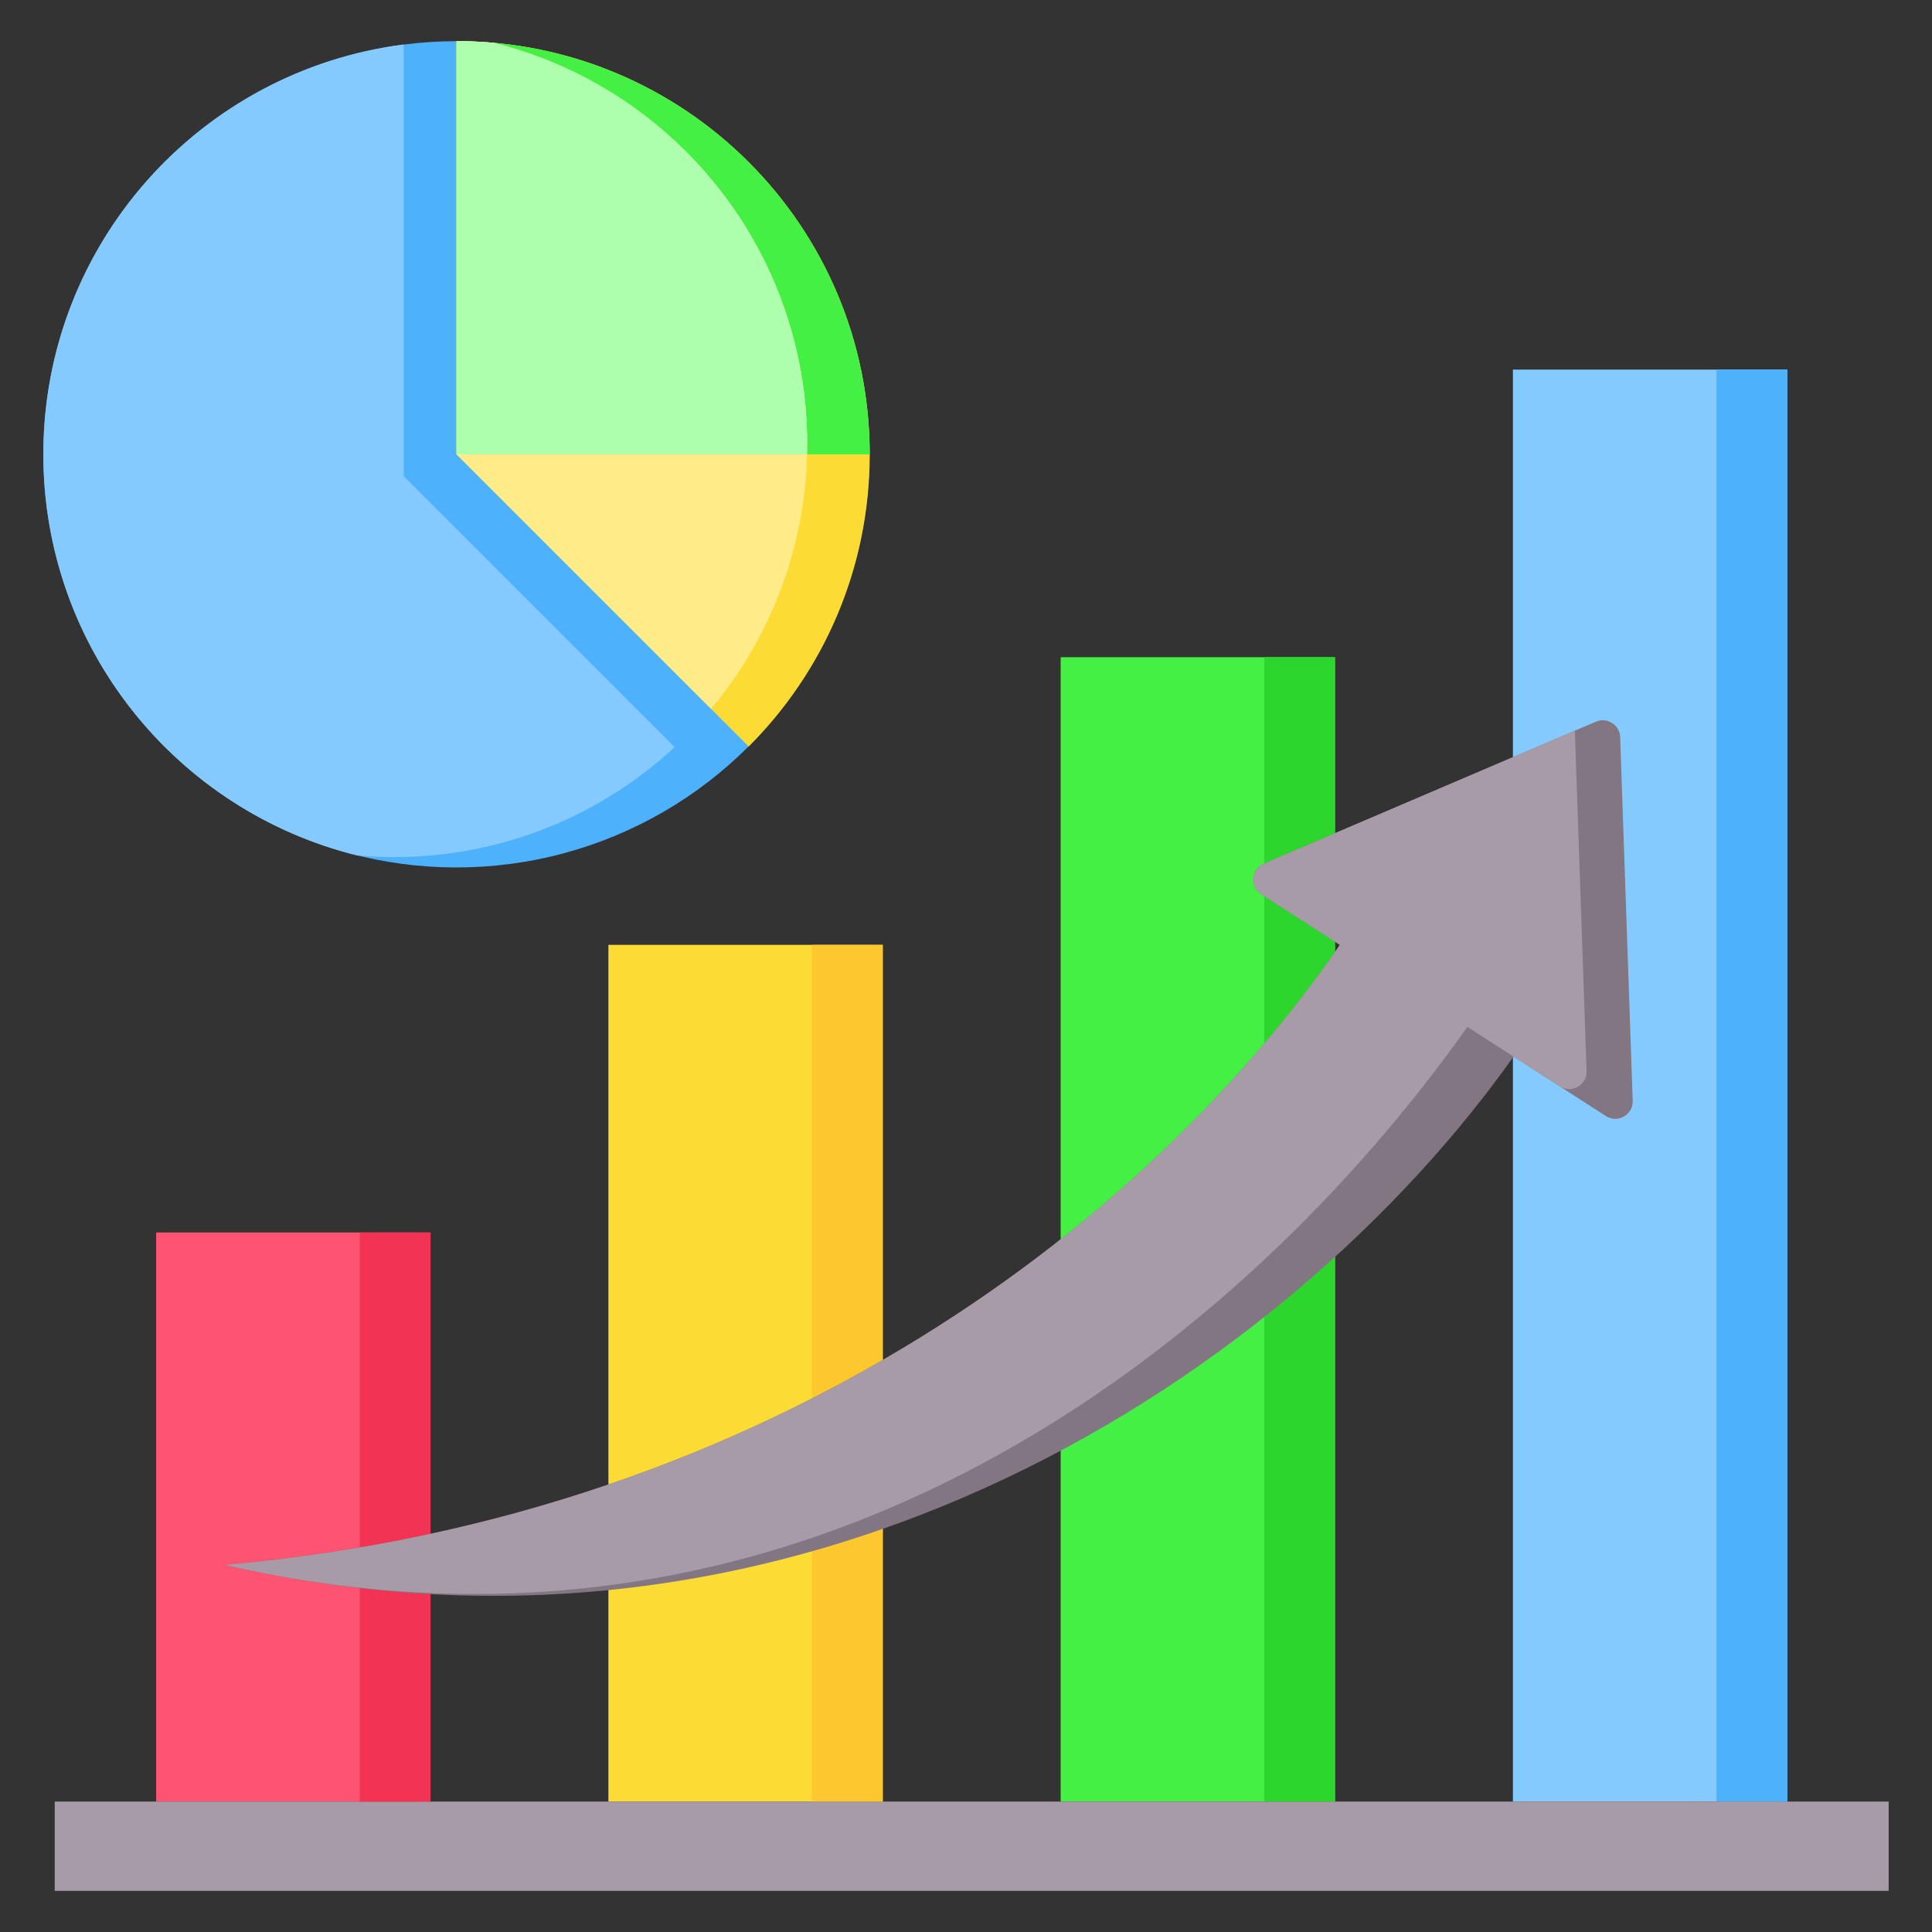
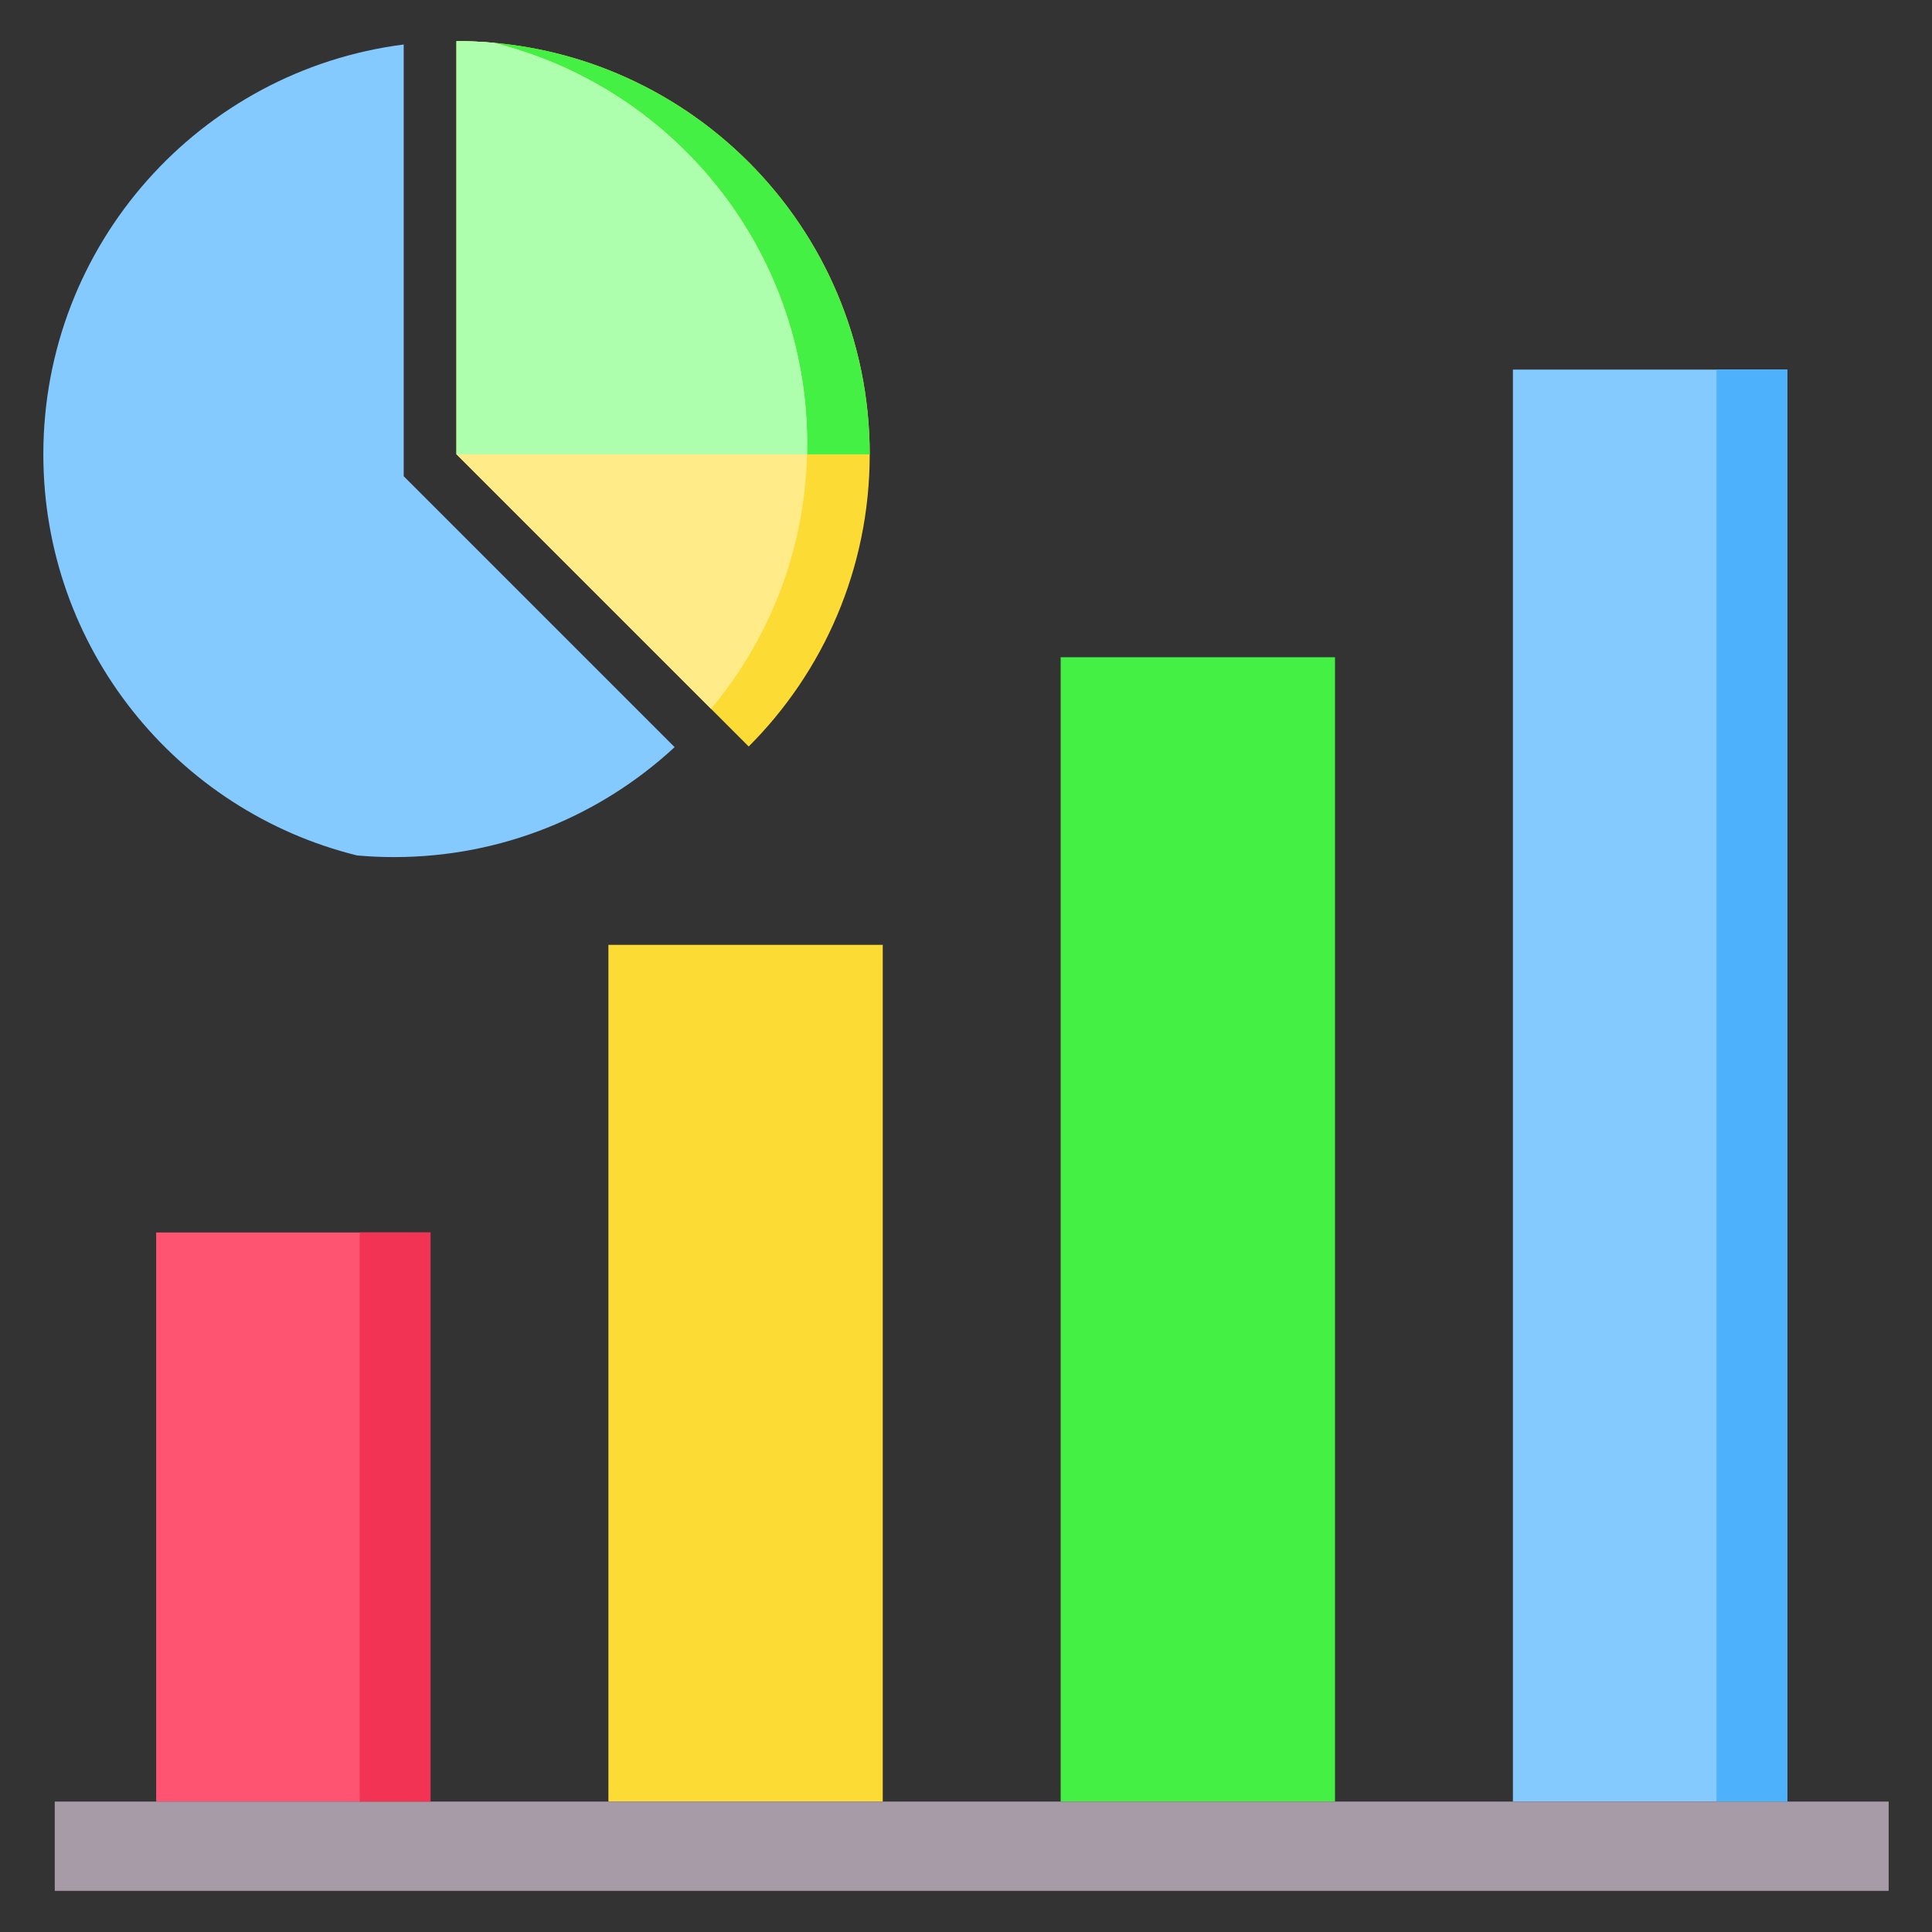
<svg xmlns="http://www.w3.org/2000/svg" id="Layer_1" viewBox="0 0 512 512" data-name="Layer 1">
  <rect x="0" y="0" width="512" height="512" fill="#333333" stroke="none" />
  <path d="m161.236 250.396h72.702v227.045h-72.702z" fill="#fcdb35" />
  <path d="m281.087 174.172h72.702v303.268h-72.702z" fill="#43f043" />
  <path d="m400.938 97.948h72.702v379.492h-72.702z" fill="#85caff" />
  <path d="m41.385 326.619h72.702v150.821h-72.702z" fill="#ff5471" />
  <path d="m14.508 477.44h486.008v23.658h-486.008z" fill="#a79ba7" />
-   <circle cx="120.984" cy="120.402" fill="#4eb1fc" r="109.5" transform="matrix(.707 -.707 .707 .707 -49.702 120.813)" />
  <path d="m178.782 197.999c-19.529 18.083-45.657 29.141-74.372 29.141-3.301 0-6.565-.154-9.791-.44-47.738-11.802-83.135-54.912-83.135-106.297 0-55.732 41.637-101.739 95.5-108.613v114.412l71.798 71.798z" fill="#85caff" fill-rule="evenodd" />
  <path d="m120.984 10.903c60.475 0 109.5 49.025 109.5 109.5 0 30.238-12.256 57.612-32.072 77.428l-77.428-77.428z" fill="#fcdb35" fill-rule="evenodd" />
  <path d="m120.984 10.903c60.475 0 109.5 49.025 109.5 109.5h-109.5z" fill="#43f043" fill-rule="evenodd" />
  <path d="m454.889 97.948h18.751v379.492h-18.751z" fill="#4eb1fc" />
-   <path d="m335.038 174.172h18.751v303.268h-18.751z" fill="#2dd62d" />
-   <path d="m215.187 250.396h18.751v227.045h-18.751z" fill="#fdc72e" />
  <path d="m95.336 326.619h18.751v150.821h-18.751z" fill="#f23353" />
  <g fill-rule="evenodd">
-     <path d="m401.097 280.013c-58.815 83.082-186.932 170.373-341.409 134.709 146.88-13.093 246.479-93.231 295.4-164.318l-20.825-13.401c-1.479-.952-2.256-2.531-2.108-4.283s1.178-3.179 2.795-3.87l87.964-37.589c1.448-.619 2.975-.495 4.304.35s2.09 2.175 2.144 3.749l3.323 96.335c.061 1.766-.804 3.313-2.341 4.186s-3.308.825-4.794-.132z" fill="#837683" />
-     <path d="m59.688 414.722c146.88-13.093 246.48-93.231 295.4-164.318l-17.355-11.168s-3.498-2.252-3.498-2.252c-1.461-.953-2.227-2.523-2.081-4.264.148-1.752 1.178-3.179 2.795-3.87l82.398-35.21 3.111 90.187c.061 1.767-.803 3.313-2.34 4.186s-3.308.825-4.795-.132l-12.226-7.868-12.227-7.868c-58.815 83.082-174.705 178.241-329.182 142.578z" fill="#a79ba7" />
    <path d="m120.983 10.903c3.301 0 6.565.154 9.791.44 47.738 11.802 83.135 54.912 83.135 106.297 0 26.721-9.576 51.202-25.477 70.211l-67.449-67.449z" fill="#ffeb87" />
    <path d="m120.983 10.903c3.301 0 6.565.154 9.791.44 47.738 11.802 83.135 54.912 83.135 106.297 0 .923-.013 1.844-.035 2.762h-92.892v-109.499z" fill="#adffad" />
  </g>
</svg>